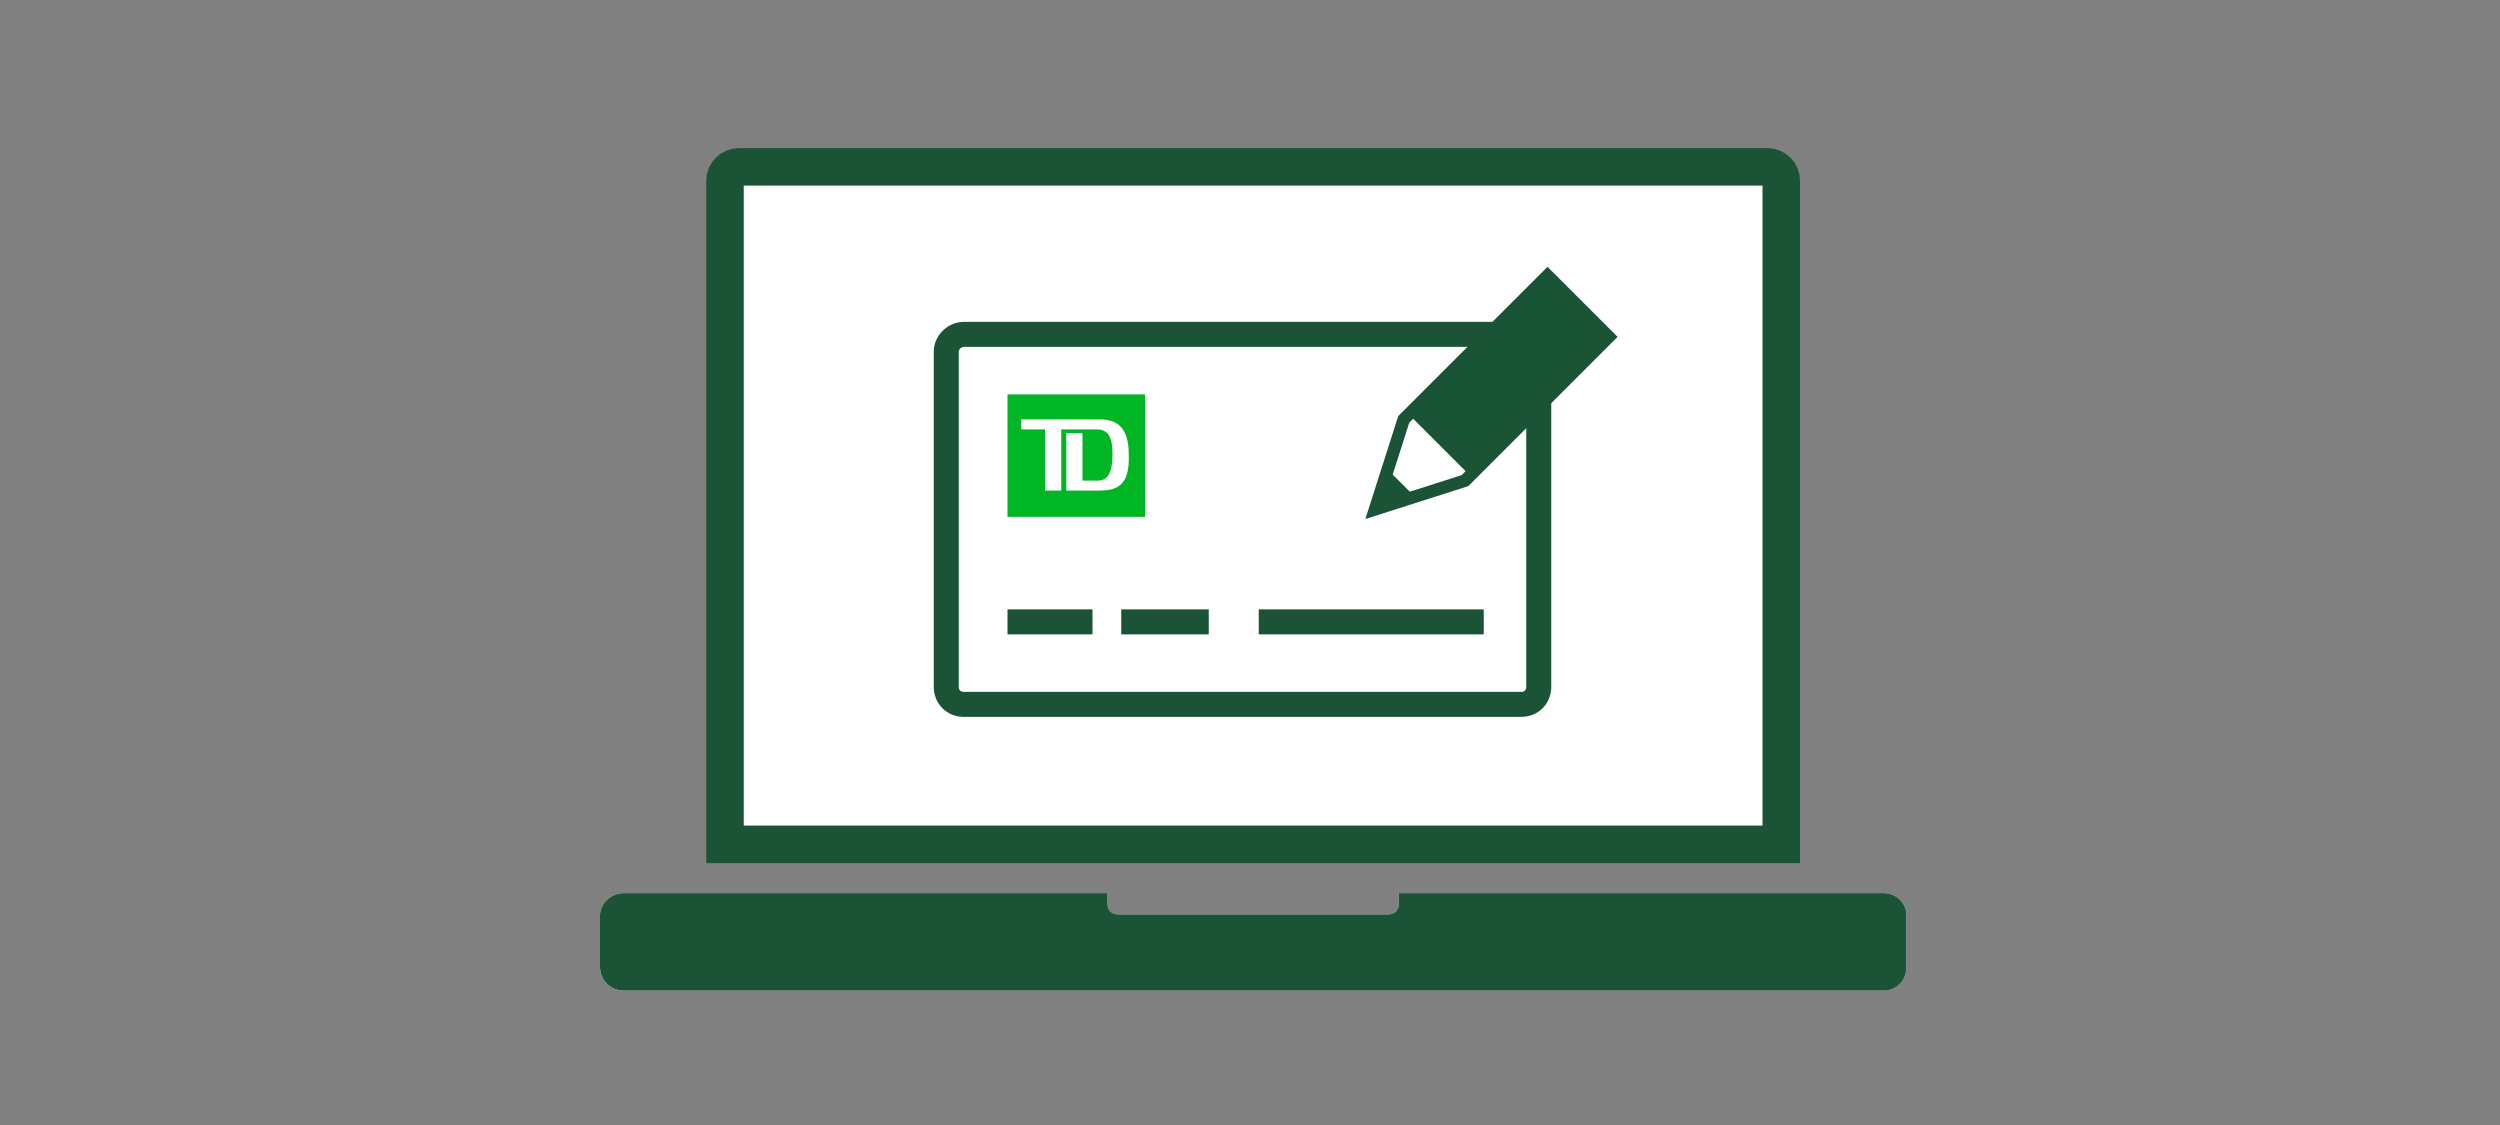
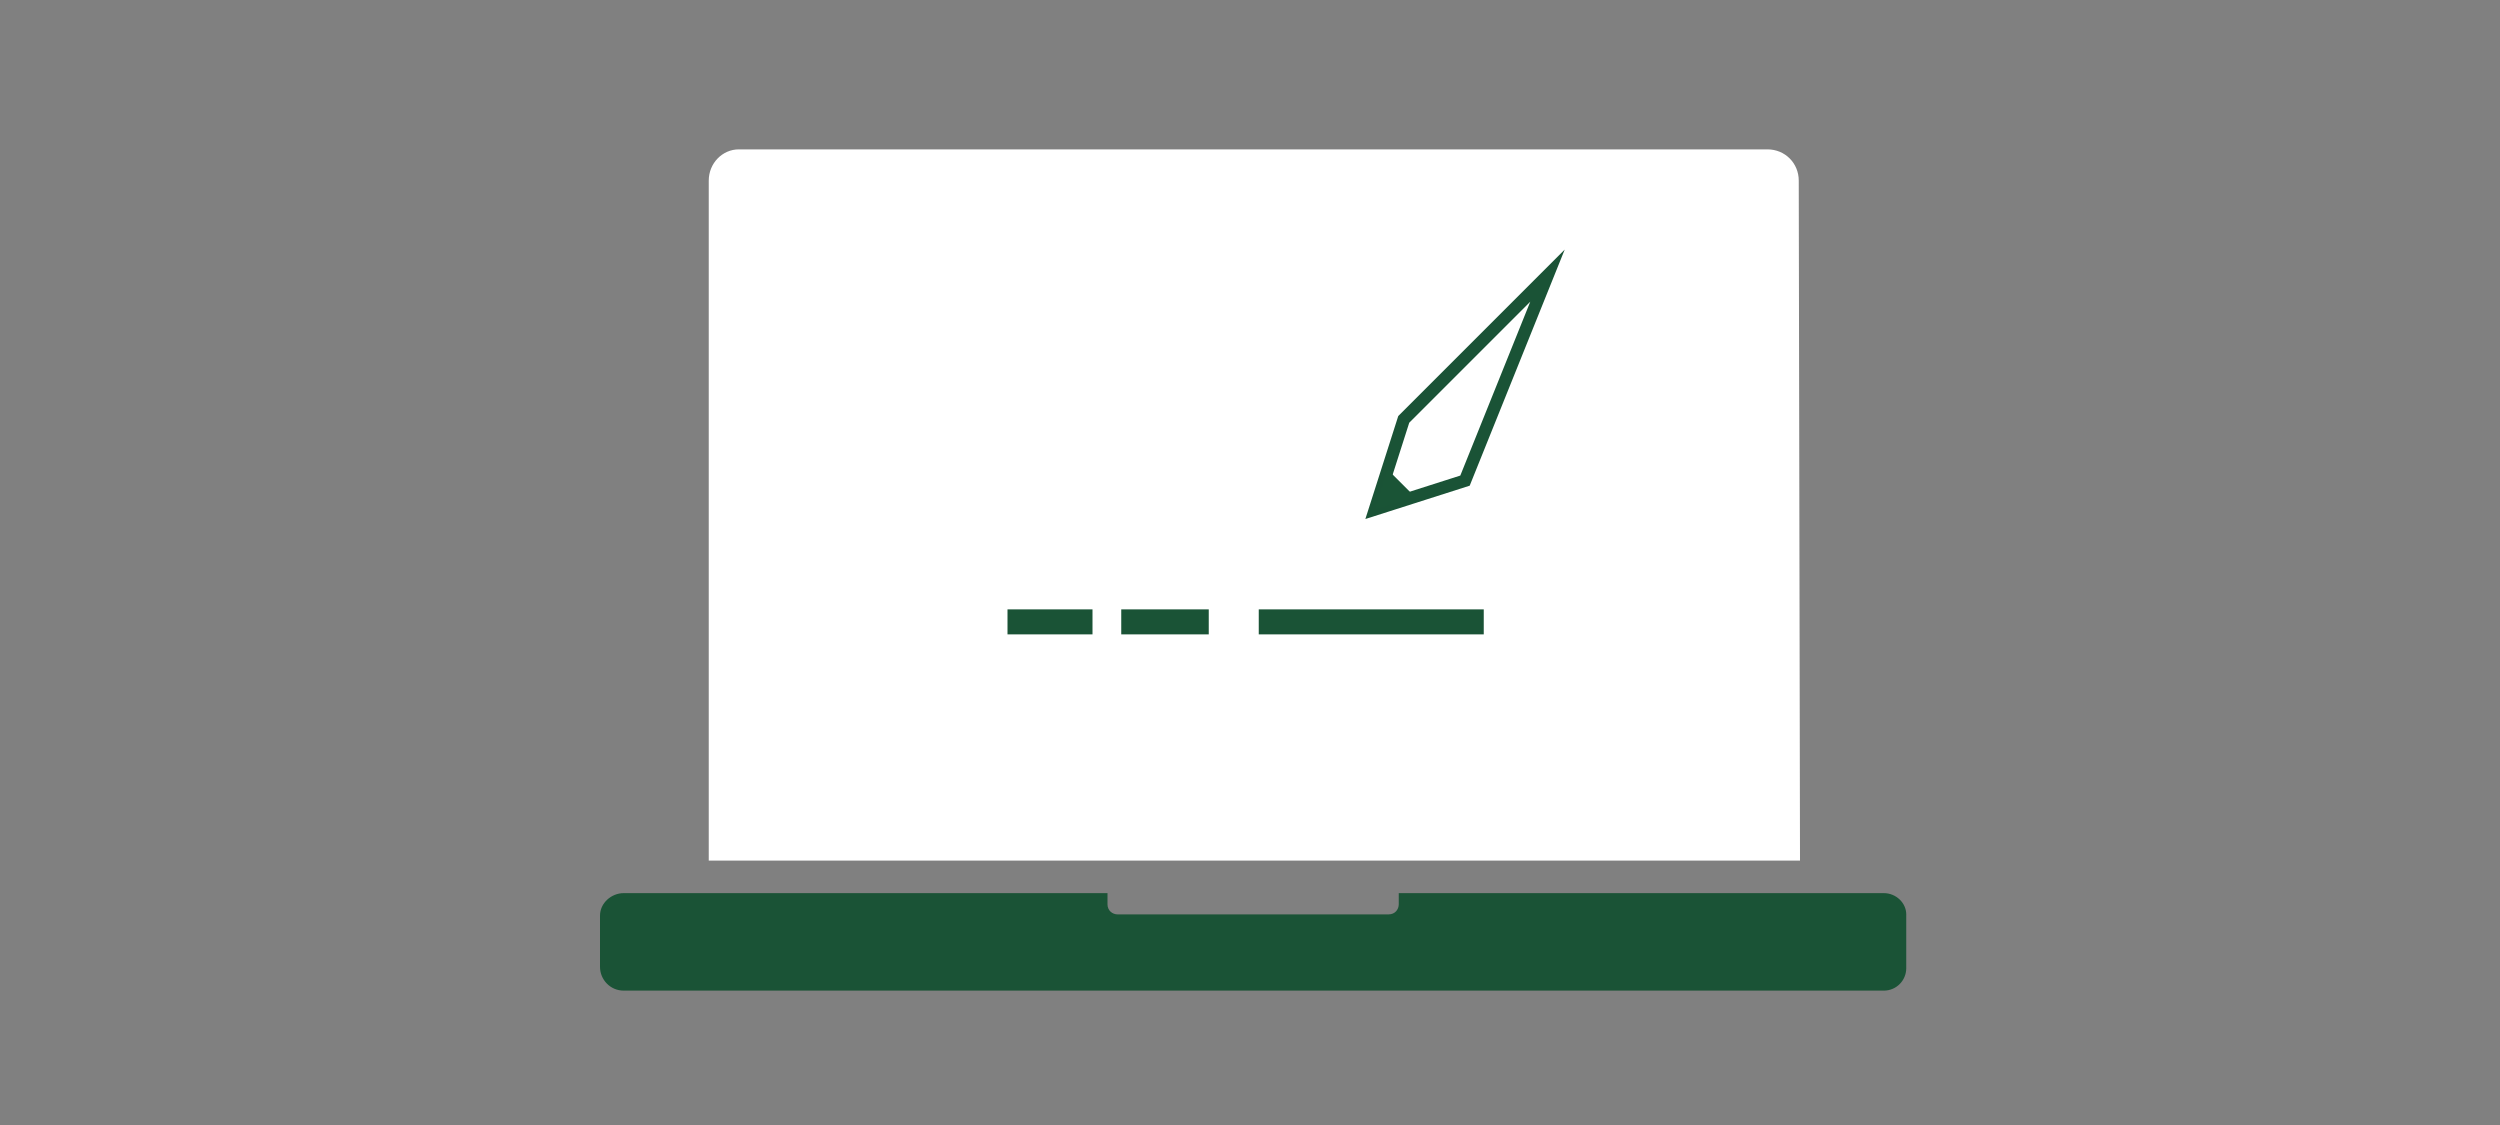
<svg xmlns="http://www.w3.org/2000/svg" version="1.1" id="Layer_1" x="0px" y="0px" viewBox="0 0 200 90" style="enable-background:new 0 0 200 90;" xml:space="preserve">
  <rect x="0" y="0" width="200" height="90" fill="#808080" stroke="none" />
  <style type="text/css">
	.st0{fill:#FFFFFF;}
	.st1{fill:none;stroke:#1A5336;stroke-width:3;stroke-linecap:square;stroke-miterlimit:10;}
	.st2{fill:#1A5336;}
	.st3{fill:#00B624;}
	.st4{fill:none;stroke:#1A5336;stroke-width:2;stroke-linecap:square;stroke-miterlimit:10;}
	.st5{fill:none;stroke:#1A5336;stroke-width:2;stroke-miterlimit:10;}
	.st6{fill:none;stroke:#1A5336;stroke-miterlimit:10;}
	.st7{fill:#1A5436;}
</style>
  <g id="ACH_smp_200x90">
    <g id="Group_664" transform="translate(48 11.85)">
      <g id="FLT_ART_WORKS_1_">
        <path id="Path_1809" class="st0" d="M95.9,2.6c0-1.4-1.1-2.5-2.5-2.5H11.1c-1.3,0-2.4,1.1-2.4,2.5V57h87.3L95.9,2.6z" />
-         <path id="Path_1810" class="st0" d="M102.7,59.6H63.9v0.9c0,0.4-0.3,0.8-0.8,0.8l0,0H41.4c-0.4,0-0.8-0.3-0.8-0.8v-0.9H1.9     c-1,0-1.9,0.8-1.9,1.8c0,0,0,0,0,0v4.1c0,1,0.8,1.9,1.9,1.9h100.8c1,0,1.8-0.8,1.8-1.8v0v-4.3C104.5,60.4,103.7,59.6,102.7,59.6     C102.7,59.6,102.7,59.6,102.7,59.6z" />
-         <path id="Path_1811" class="st1" d="M94.5,55.7H10V2.6c0-0.6,0.5-1.1,1.1-1.1h82.3c0.6,0,1.1,0.5,1.1,1.1L94.5,55.7L94.5,55.7z" />
        <path id="Path_1812" class="st2" d="M102.7,59.6H63.9v0.9c0,0.4-0.3,0.8-0.8,0.8l0,0H41.4c-0.4,0-0.8-0.3-0.8-0.8v-0.9H1.9     c-1,0-1.9,0.8-1.9,1.8c0,0,0,0,0,0v4.1c0,1,0.8,1.9,1.9,1.9h100.8c1,0,1.8-0.8,1.8-1.8v0v-4.3C104.5,60.4,103.7,59.6,102.7,59.6     C102.7,59.6,102.7,59.6,102.7,59.6z" />
      </g>
      <path id="Path_1813" class="st0" d="M75.7,16.3v26.8c0,1.1-0.9,2-2,2H29.1c-1.1,0-2-0.9-2-2V16.3c0-1.1,0.9-2,2-2h44.6    C74.8,14.3,75.7,15.2,75.7,16.3C75.7,16.3,75.7,16.3,75.7,16.3L75.7,16.3z" />
-       <path id="Path_1814" class="st3" d="M32.6,19.7v9.8h11v-9.8H32.6z M39.8,27.4h-2.5v-4.6h1.3v3.8h1.2c0.8,0,1.2-0.6,1.2-2.1    s-0.4-2-1.3-2h-2.8v4.9h-1.3v-4.9h-1.9v-0.8h6.3c1.5,0,2.3,0.8,2.3,2.8C42.4,27.1,41.3,27.4,39.8,27.4z" />
-       <path id="Path_1815" class="st4" d="M29.1,14.9h44.6c0.8,0,1.4,0.6,1.4,1.4v0v26.8c0,0.8-0.6,1.4-1.4,1.4l0,0H29.1    c-0.8,0-1.4-0.6-1.4-1.4l0,0V16.3C27.7,15.5,28.4,14.9,29.1,14.9L29.1,14.9z" />
      <line id="Line_159" class="st5" x1="32.6" y1="37.9" x2="39.4" y2="37.9" />
      <line id="Line_160" class="st5" x1="41.7" y1="37.9" x2="48.7" y2="37.9" />
      <line id="Line_161" class="st5" x1="52.7" y1="37.9" x2="70.7" y2="37.9" />
      <path id="Path_1816" class="st0" d="M69.2,26.6l-7.2,2.3l2.3-7.2l11.5-11.5l4.9,4.9L69.2,26.6z" />
-       <path id="Path_1817" class="st6" d="M69.2,26.6l-7.2,2.3l2.3-7.2l11.5-11.5l4.9,4.9L69.2,26.6z" />
-       <rect id="Rectangle_312" x="64.8" y="14.6" transform="matrix(0.707 -0.707 0.707 0.707 8.477 56.701)" class="st7" width="15.7" height="7" />
+       <path id="Path_1817" class="st6" d="M69.2,26.6l-7.2,2.3l2.3-7.2l11.5-11.5L69.2,26.6z" />
      <path id="Path_1818" class="st7" d="M65.2,27.9l-3.2,1l1-3.2L65.2,27.9z" />
    </g>
  </g>
</svg>